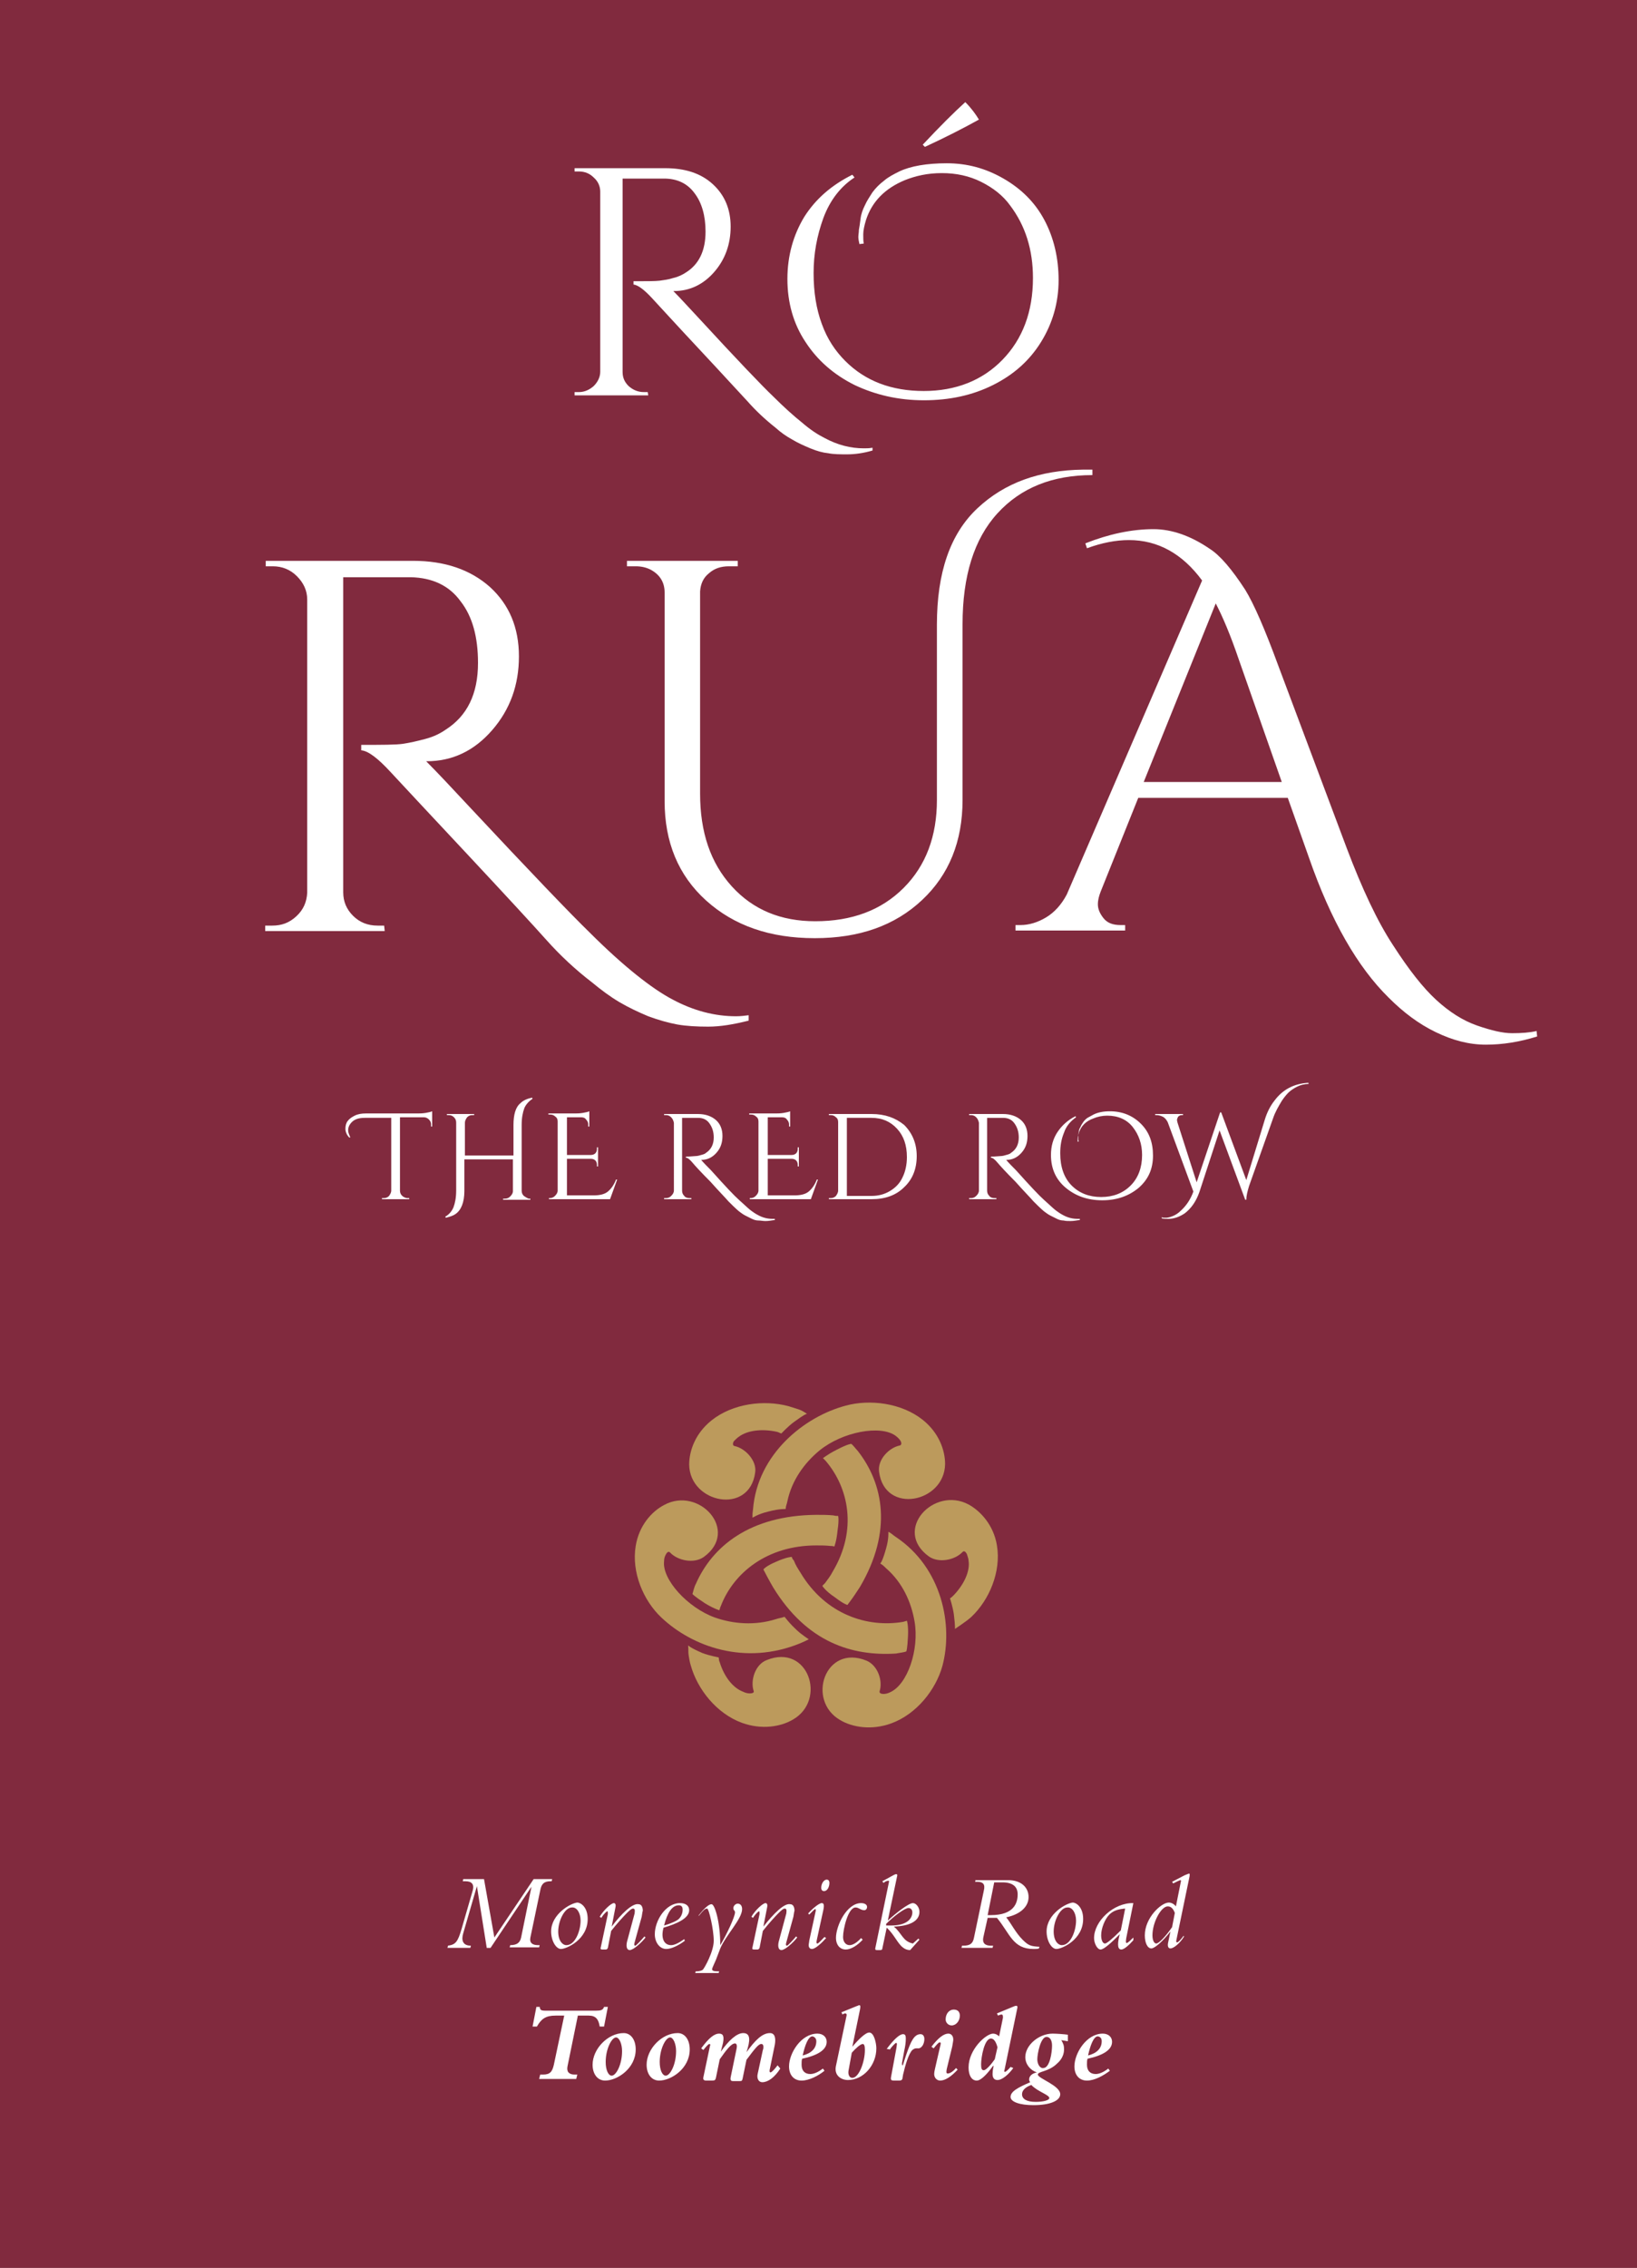
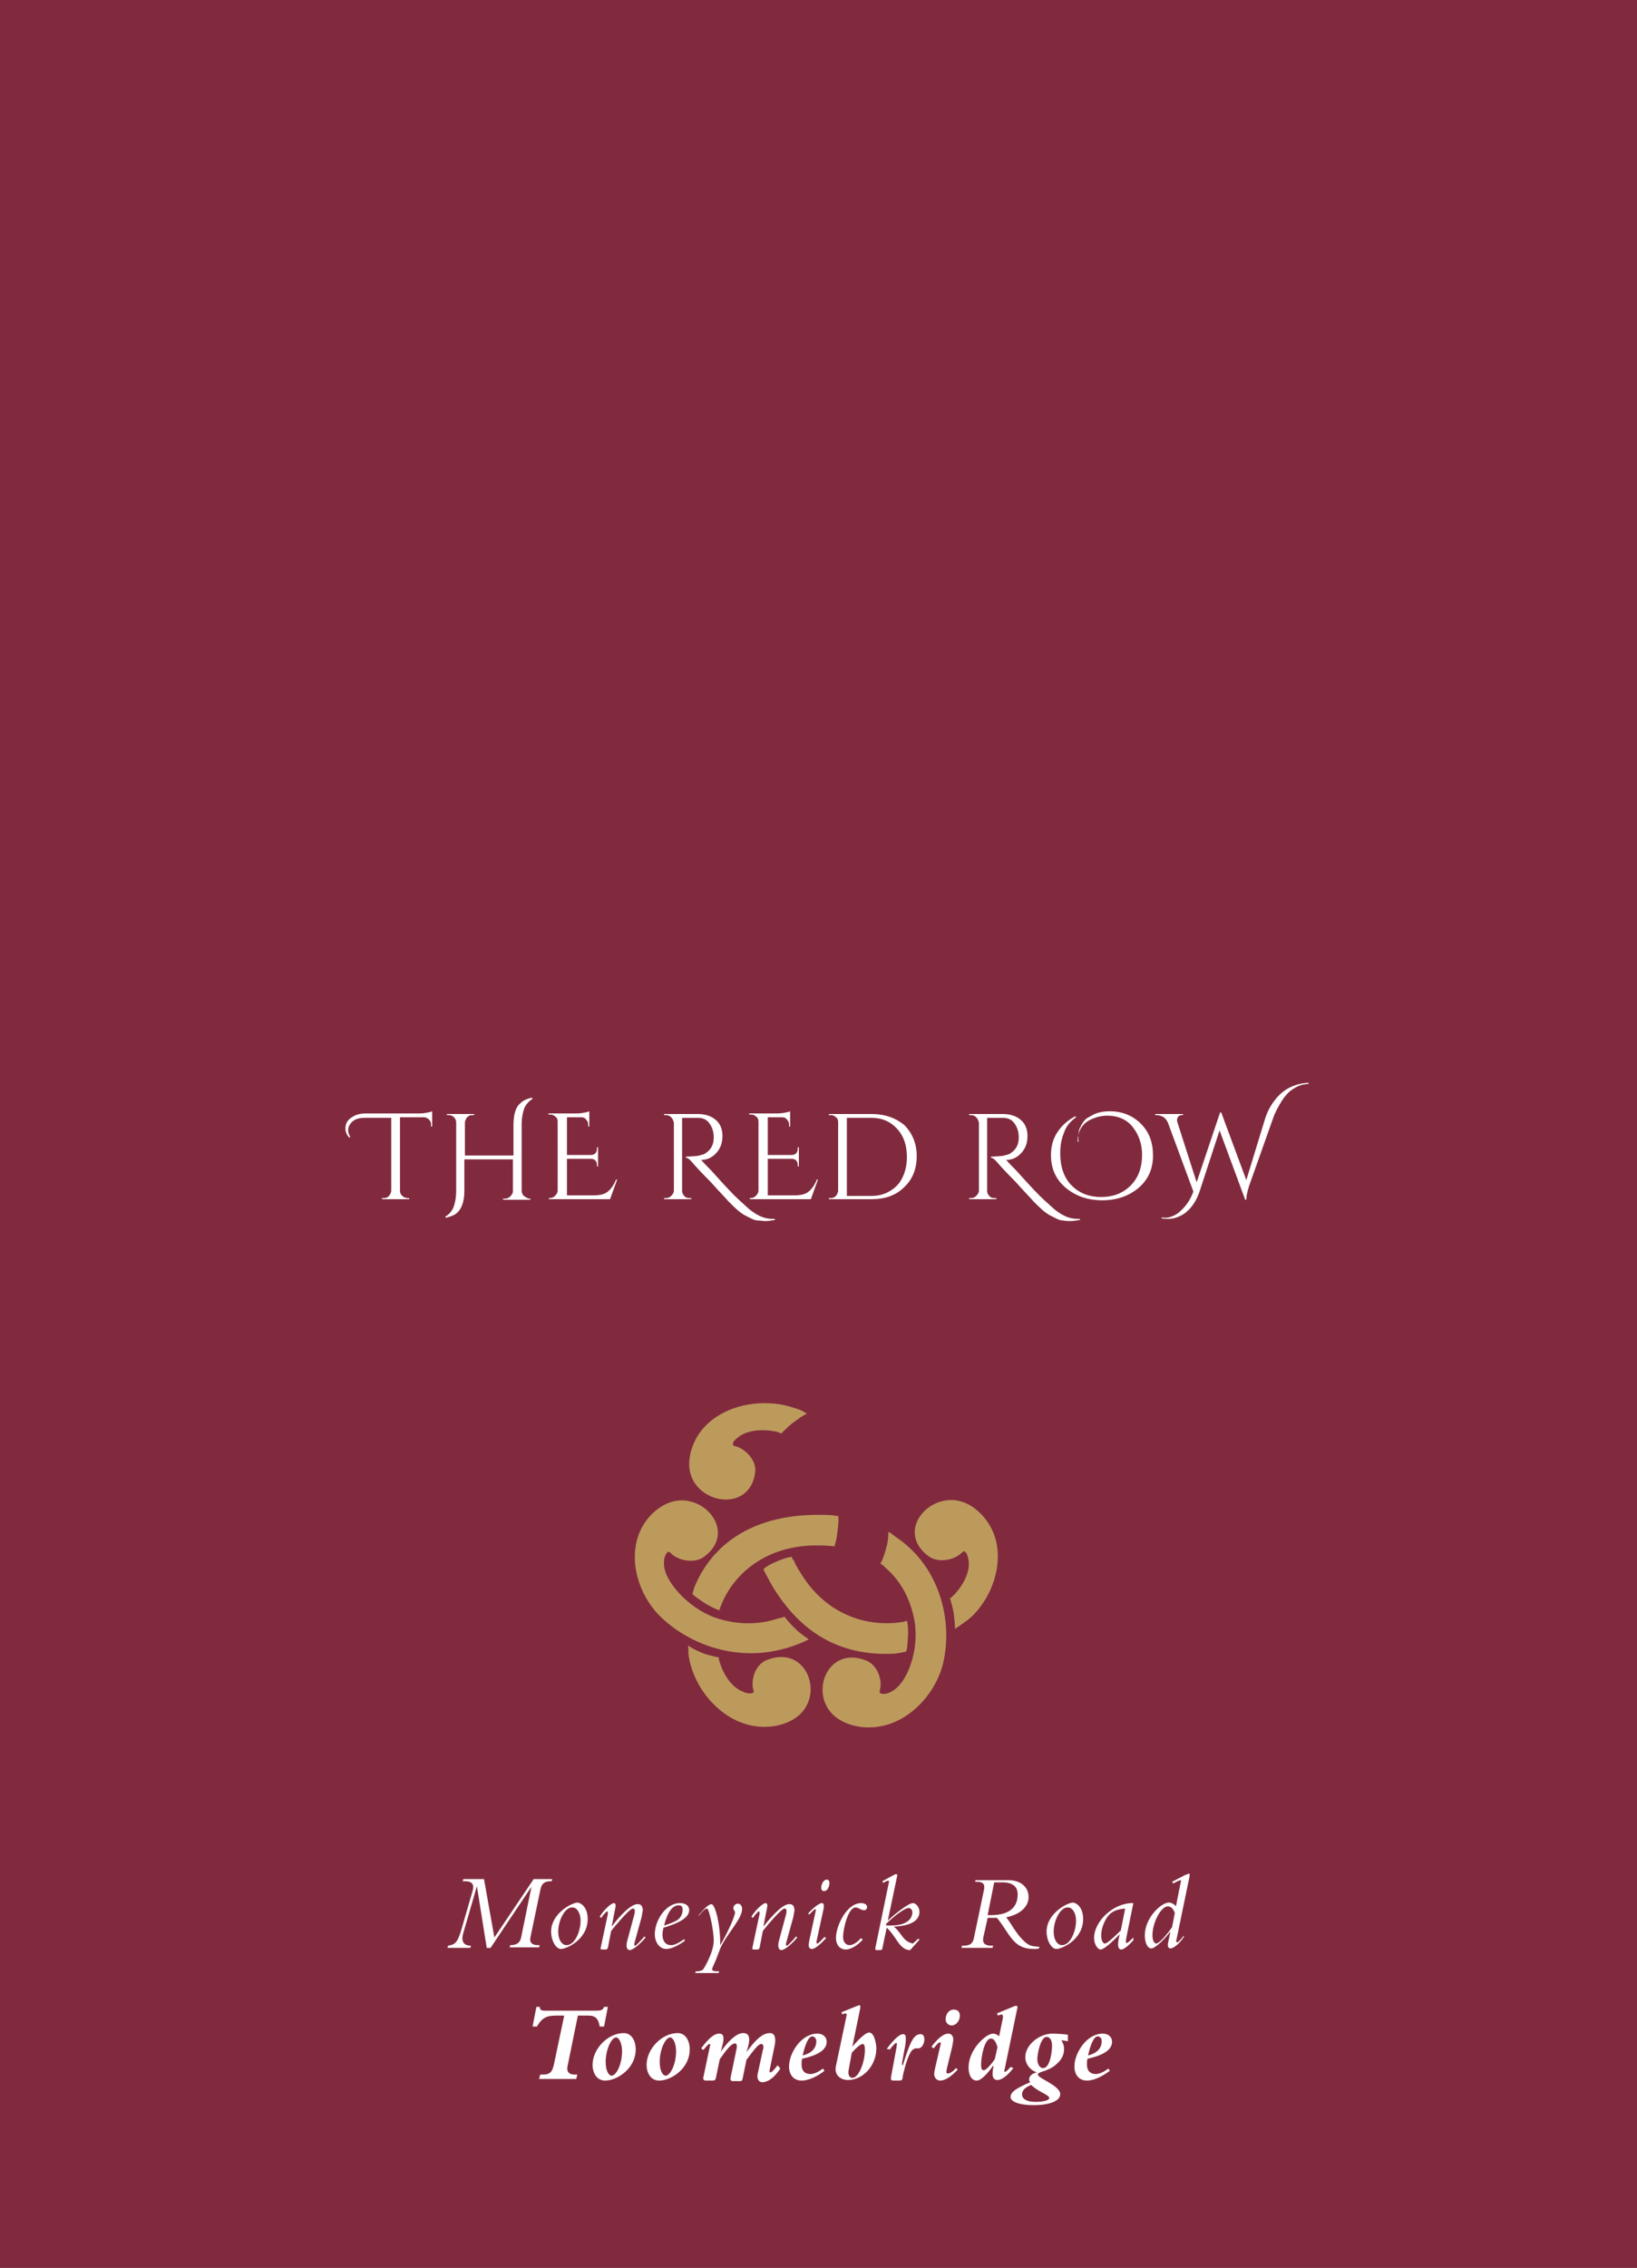
<svg xmlns="http://www.w3.org/2000/svg" xmlns:xlink="http://www.w3.org/1999/xlink" version="1.1" id="Layer_1" x="0px" y="0px" width="300px" height="415.3px" viewBox="0 0 300 415.3" style="enable-background:new 0 0 300 415.3;" xml:space="preserve">
  <rect x="0" y="0" width="300" height="415.3" fill="#808080" stroke="none" />
  <style type="text/css">
	.st0{opacity:0.8;clip-path:url(#SVGID_2_);fill:#81142D;}
	.st1{fill:#BC9A5C;}
	.st2{fill:#FFFFFF;}
</style>
  <g>
    <g>
      <g>
        <g>
          <defs>
            <rect id="SVGID_1_" x="-2.2" y="-2.7" width="305.5" height="418" />
          </defs>
          <clipPath id="SVGID_2_">
            <use xlink:href="#SVGID_1_" style="overflow:visible;" />
          </clipPath>
          <rect x="-0.7" y="-7.2" class="st0" width="301.2" height="703.5" />
        </g>
      </g>
      <path class="st1" d="M122.9,284.3" />
      <path class="st1" d="M145.5,260.4c-1.1,0.8-2.3,2.1-2.3,2.1c-0.4-0.1-0.4-0.2-0.8-0.3c-2.7-0.6-5.4-0.3-7,0.9    c-0.3,0.2-0.6,0.5-0.9,0.8c-0.2,0.3-0.3,0.8,0.1,0.9c2,0.4,4.1,2.7,3.8,4.8c-1,7.9-12,5.7-12.1-1.4c0-2.5,1.1-5.7,4.1-8.1    c3.9-3.1,9.6-3.8,14.1-2.6c0.6,0.2,1.3,0.4,1.9,0.6c0.6,0.2,1,0.5,1.5,0.8C147.8,258.9,147.4,259,145.5,260.4" />
-       <path class="st1" d="M153.3,265.5c2.1-1.1,2.7-1.1,2.7-1.1c0.4,0.3,0.9,1,1.2,1.3c4.7,6,6.4,14.7,0.4,24.9    c-0.6,0.9-1.1,1.7-1.7,2.5c-0.3,0.4-0.3,0.4-0.6,0.8c0,0-0.6-0.1-2.3-1.4c-1.8-1.2-2.3-2.1-2.3-2.1c0.3-0.3,0.2-0.2,0.5-0.5    c0.5-0.7,1-1.3,1.4-2.1c4.6-7.7,2.9-15.4-1.3-20.3c-0.3-0.3-0.2-0.2-0.5-0.5C150.8,267.1,151.5,266.4,153.3,265.5" />
      <path class="st1" d="M145.8,298.3c1.1,1.1,2.5,1.9,2.4,1.9c-0.6,0.3-0.8,0.4-1.5,0.7c-10.2,4.2-19.9,0.6-25.5-4.7    c-3.3-3.1-5.5-8.3-4.7-13.1c0.6-3.7,2.9-6.3,5.2-7.5c6.4-3.5,13.9,4.7,7.3,9.5c-1.8,1.3-4.8,0.7-6.2-0.8c-0.3-0.3-0.6,0-0.8,0.4    c-0.2,0.4-0.3,0.7-0.3,1.2c-0.4,3.3,4.3,8.5,9.3,10.3c3.4,1.2,7.4,1.5,11.2,0.3c0.6-0.2,0.9-0.2,1.5-0.4    C143.8,295.9,144.1,296.7,145.8,298.3" />
      <path class="st1" d="M128.7,302.7c1.3,0.5,3,0.8,3,0.8c0.1,0.4,0,0.5,0.2,0.9c0.8,2.6,2.4,4.7,4.3,5.4c0.4,0.2,0.8,0.3,1.2,0.3    c0.4,0,0.9-0.1,0.7-0.5c-0.6-1.9,0.3-4.8,2.4-5.6c7.6-3.1,11.1,7.3,4.8,10.9c-2.2,1.3-5.7,1.9-9.3,0.6c-4.7-1.7-8.2-6.2-9.4-10.5    c-0.2-0.6-0.3-1.3-0.4-1.9c-0.1-0.6,0-1.2-0.1-1.8C126.1,301.3,126.4,301.7,128.7,302.7" />
      <path class="st1" d="M129.2,293.6c-2-1.3-2.3-1.7-2.3-1.7c0.1-0.4,0.4-1.5,0.6-1.8c3-6.9,9.9-12.6,22.1-12.7c1.1,0,2.1,0,3.1,0.1    c0.5,0.1,0.4,0.1,0.9,0.1c0,0,0.2,0.6-0.1,2.6c-0.2,2.1-0.6,3-0.6,3c-0.4-0.1-0.3-0.1-0.7-0.1c-0.9-0.1-1.7-0.1-2.6-0.1    c-9.1,0-15.2,5.1-17.5,11.1c-0.2,0.4-0.1,0.4-0.3,0.8C132,294.9,131,294.7,129.2,293.6" />
      <path class="st1" d="M162.4,283.5c0.5-1.7,0.4-3,0.4-3c0.6,0.3,0.7,0.5,1.3,0.9c8.6,5.7,10.6,16.3,8.6,23.7    c-1.2,4.3-4.7,8.8-9.4,10.5c-3.6,1.3-7.1,0.7-9.3-0.6c-6.3-3.6-2.8-14,4.8-10.9c2.1,0.9,3,3.7,2.4,5.6c-0.1,0.4,0.4,0.5,0.7,0.5    c0.4,0,0.8-0.1,1.2-0.3c3.2-1.4,5.4-7.8,4.5-13c-0.6-3.5-2.2-7.1-5.2-9.7c-0.4-0.4-0.6-0.6-1.1-0.9    C161.4,286.3,161.8,285.7,162.4,283.5" />
      <path class="st1" d="M174.8,295.6c-0.2-1.4-0.7-2.9-0.7-2.9c0.3-0.2,0.4-0.3,0.7-0.6c1.9-2,3-4.4,2.7-6.3c0-0.4-0.2-0.8-0.3-1.2    c-0.2-0.4-0.5-0.7-0.8-0.4c-1.4,1.5-4.4,2.1-6.2,0.8c-6.6-4.8,0.9-12.9,7.3-9.5c2.2,1.2,4.6,3.8,5.2,7.5c0.8,4.8-1.4,10-4.7,13.1    c-1,0.9-2.6,1.9-3,2.2C175,298.4,175.1,298,174.8,295.6" />
      <path class="st1" d="M166.4,299.6c-0.1,2.3-0.3,2.8-0.3,2.8c-0.4,0.2-1.5,0.3-1.9,0.4c-8,0.5-16.3-2-22.5-12.1    c-0.6-1-1.6-2.9-1.8-3.3c0,0,0.4-0.6,2.3-1.4c2-0.9,2.9-0.9,2.9-0.9c0.1,0.4,0.2,0.4,0.4,0.7c0.3,0.8,0.7,1.4,1.2,2.2    c4.6,7.7,12.3,10.1,18.8,9c0.4-0.1,0.3-0.1,0.7-0.2C166.2,296.7,166.5,297.7,166.4,299.6" />
-       <path class="st1" d="M140.8,276.8c-2.1,0.5-2.9,1.2-2.9,1.1c0-0.7,0-0.8,0.1-1.5c0.8-10.1,9.4-17,17-19c4.4-1.2,10.2-0.5,14.1,2.6    c3,2.4,4.1,5.6,4.1,8.1c-0.1,7.1-11.1,9.3-12.1,1.4c-0.3-2.2,1.8-4.4,3.8-4.8c0.4-0.1,0.3-0.6,0.1-0.9c-0.2-0.3-0.5-0.6-0.9-0.9    c-2.8-2-9.7-0.7-13.9,2.7c-2.8,2.3-5.1,5.5-5.9,9.3c-0.1,0.6-0.3,0.8-0.3,1.4C143.9,276.4,143.1,276.2,140.8,276.8" />
      <path class="st2" d="M201.9,373.8c0,1.3-0.9,2.2-2.5,2.6c0.4-1.8,1-3.5,1.8-3.5C201.7,373,201.9,373.3,201.9,373.8 M203.1,378.8    c-0.9,0.7-1.7,1-2.3,1c-1,0-1.6-0.6-1.6-1.7c0-0.4,0-0.8,0.1-1.1c2.8-0.6,4.5-1.6,4.5-3.1c0-0.9-0.7-1.5-1.7-1.5    c-3,0-5.2,3.6-5.2,6c0,1.6,0.9,2.6,2.3,2.6c1.4,0,3-0.9,4.2-1.8L203.1,378.8z M192.3,384.2c0,0.4-1.1,0.7-2.5,0.7    c-1.6,0-2.5-0.5-2.5-1.4c0-0.7,0.6-1.3,1.7-1.7C190.1,383,192.3,383.6,192.3,384.2 M190.1,377.1c0-1,0.6-4.1,1.7-4.1    c0.6,0,1,0.6,1,1.6c0,1.2-0.4,4.1-1.6,4.1C190.6,378.8,190.1,378,190.1,377.1 M195,375.3c0-0.7-0.1-1-0.5-1.7l1.2,0.2v-1.2    c-0.7-0.1-2.1-0.2-2.8-0.2c-2.5,0-5,2.1-5,4.3c0,1.3,0.9,2.4,2.1,2.8v0c-0.9,0.2-1.4,0.7-1.4,1.3c0,0.2,0.1,0.4,0.2,0.5    c-2.3,1-3.6,1.7-3.6,2.7c0,0.9,1.7,1.5,4.2,1.5c3,0,4.9-0.8,4.9-2c0-1.6-4.1-2.9-4.1-3.6c0-0.6,2-0.5,3.5-2    C194.3,377.4,195,376.5,195,375.3 M182.3,377.1c-0.7,1-1.6,2-2,2c-0.4,0-0.5-0.3-0.5-1.1c0-1.3,0.6-4.7,1.8-4.7    c0.5,0,0.9,0.5,1.2,1.6L182.3,377.1z M185.2,378.5c-0.5,0.6-0.9,0.9-1,0.9c-0.2,0-0.2-0.1-0.1-0.4l2.3-11.1    c0.1-0.4,0.1-0.6-0.2-0.6c-0.1,0-0.4,0.1-0.6,0.2l-2.9,1.2l0.2,0.4c0.2-0.1,0.5-0.2,0.6-0.2c0.3,0,0.3,0.2,0.3,0.6l-0.7,3.4    c-0.3-0.3-0.7-0.5-1.1-0.5c-1.3,0-4.5,2.9-4.5,6.2c0,1.5,0.6,2.4,1.5,2.4c0.9,0,2.2-1.6,3-2.7h0.1c-0.2,0.8-0.2,1.4-0.2,1.5    c0,0.7,0.3,1.1,0.9,1.1c0.9,0,2.1-1.1,2.9-2.2L185.2,378.5z M173.3,369.8c0,0.6,0.5,1.1,1.1,1.1c0.8,0,1.5-0.8,1.5-1.8    c0-0.7-0.4-1.1-1.1-1.1C173.9,368,173.3,368.8,173.3,369.8 M175.2,378.7c-0.5,0.6-1.1,1-1.5,1c-0.3,0-0.3-0.2-0.2-0.8l1-4.1    c0.1-0.6,0.2-1.1,0.2-1.3c0-0.7-0.4-1.1-0.9-1.1c-0.8,0-1.8,0.7-3.1,2.4l0.4,0.3c0.4-0.5,0.9-1.1,1.1-1.1c0.3,0,0.2,0.3,0.1,0.7    l-0.6,2.6c-0.3,1.4-0.5,2-0.5,2.5c0,0.7,0.5,1.2,1.1,1.2c0.9,0,2-0.7,3.2-2L175.2,378.7z M163.1,375.3c0.2-0.4,1-1.2,1.1-1.2    c0.3,0,0.1,0.5,0.1,0.8l-1,5.4c-0.1,0.6,0,0.7,0.6,0.7h0.9c0.3,0,0.6-0.1,0.6-0.5l0.1-0.6c0.4-1.7,1-3.8,1.7-4.5    c0.5-0.4,0.8-0.3,1.1-0.3c0.6,0,1.1-0.8,1.1-1.7c0-0.6-0.3-0.9-0.7-0.9c-1.2,0-1.8,1.4-2.6,3.7l-0.4,1.2c-0.2,0.6-0.2,0.8-0.3,0.8    s-0.1-0.1-0.1-0.4l0.4-2.2c0.2-0.9,0.3-1.6,0.3-2.3c0-0.5-0.1-0.8-0.5-0.8c-0.7,0-1.8,1.1-3,2.7L163.1,375.3z M154.2,368.5    l0.2,0.4c0.3-0.2,0.4-0.2,0.5-0.2c0.3,0,0.3,0.3,0.2,0.6l-1.9,9c-0.4,1.8,1,2.6,2.2,2.6c2.8,0,5.2-2.7,5.2-5.8    c0-0.9-0.4-2.9-1.3-2.9c-0.7,0-2,1.3-3.1,2.6l0,0l1.4-6.8c0.1-0.5,0.1-0.8-0.1-0.8c-0.2,0,0,0-0.6,0.2L154.2,368.5z M156.1,375.9    c0.7-0.8,1.6-1.6,2-1.6c0.3,0,0.4,0.4,0.4,1.1c0,2.2-1.1,5.1-2.3,5.1c-0.6,0-0.8-0.7-0.7-1.3L156.1,375.9z M149.6,373.8    c0,1.3-0.9,2.2-2.5,2.6c0.4-1.8,1-3.5,1.8-3.5C149.3,373,149.6,373.3,149.6,373.8 M150.8,378.8c-0.9,0.7-1.7,1-2.3,1    c-1,0-1.6-0.6-1.6-1.7c0-0.4,0-0.8,0.1-1.1c2.8-0.6,4.5-1.6,4.5-3.1c0-0.9-0.7-1.5-1.7-1.5c-3,0-5.2,3.6-5.2,6    c0,1.6,0.9,2.6,2.3,2.6c1.4,0,3.1-0.9,4.2-1.8L150.8,378.8z M142.5,378.2c-0.6,0.8-1.1,1.3-1.3,1.3c-0.2,0-0.2-0.3-0.1-0.7    l0.9-4.4c0.2-1.2,0-2.1-0.9-2.1c-1.4,0-2.7,1.3-4.3,3.5l0,0c0.7-2.1,0.8-3.5-0.6-3.5c-1.2,0-2.7,1.4-4.1,3.4l0,0l0.4-1.6    c0.2-1.1,0.1-1.7-0.7-1.7c-0.9,0-1.9,0.8-3.3,2.7l0.4,0.3c0.4-0.5,0.9-1.1,1.1-1.1c0.2,0,0.2,0.2,0.1,0.4l-1.2,5.7    c-0.1,0.4,0.1,0.6,0.5,0.6h1.1c0.5,0,0.6-0.1,0.7-0.5l0.7-3.4c1.2-1.7,2.1-2.9,2.8-2.9c0.3,0,0.4,0.4,0.3,0.9l-1.1,5.3    c-0.1,0.6,0.1,0.7,0.5,0.7h1.1c0.5,0,0.5-0.1,0.6-0.5l0.7-3.4c1.5-2,2.2-2.9,2.7-2.9c0.3,0,0.4,0.2,0.4,0.5c0,0.2,0,0.4-0.1,0.6    l-0.8,3.7c-0.1,0.5-0.2,0.8-0.2,1.1c0,0.7,0.4,1.1,0.9,1.1c1,0,2.2-0.8,3.3-2.5L142.5,378.2z M120.9,377.6c0-2.4,1.1-4.5,1.9-4.5    c0.6,0,1.1,1.2,1.1,2.5c0,2.5-1.1,4.5-1.9,4.5C121.4,380.1,120.9,379.1,120.9,377.6 M118.5,378.1c0,1.7,0.9,2.9,2.3,2.9    c2.2,0,5.6-2.2,5.6-5.7c0-1.8-0.9-3-2.2-3C121.3,372.3,118.5,375.2,118.5,378.1 M111,377.6c0-2.4,1.1-4.5,1.9-4.5    c0.6,0,1.1,1.2,1.1,2.5c0,2.5-1.1,4.5-1.9,4.5C111.5,380.1,111,379.1,111,377.6 M108.6,378.1c0,1.7,0.9,2.9,2.3,2.9    c2.2,0,5.6-2.2,5.6-5.7c0-1.8-0.9-3-2.2-3C111.4,372.3,108.6,375.2,108.6,378.1 M105.9,369.1h2c1.3,0,1.8,0.7,2,2h0.8l0.7-3.6    h-0.7c-0.2,0.6-0.6,0.7-1.5,0.7H100c-1,0-1-0.2-1.1-0.7h-0.6l-0.7,3.6h0.8c0.8-1.4,1.6-2,3.4-2h1.6l-1.9,9c-0.3,1.3-0.7,1.8-2,1.8    H99l-0.2,0.8h6.8l0.2-0.8h-0.5c-1,0-1.5-0.5-1.3-1.5L105.9,369.1z" />
      <path class="st2" d="M214.8,352.9c-1.1,1.6-2.4,3-2.9,3c-0.4,0-0.7-0.6-0.7-1.5c0-2.4,1.6-5.3,2.8-5.3c0.6,0,1,0.4,1.3,1.2    L214.8,352.9z M216.9,354.5c-0.5,0.7-1,1.2-1.2,1.2c-0.1,0-0.2-0.1-0.1-0.5l2.4-11.6c0-0.2,0.1-0.5-0.1-0.5    c-0.1,0-0.5,0.2-0.8,0.3l-2.3,1.2l0.2,0.3l0.8-0.4c0.3-0.1,0.4-0.2,0.5-0.2c0.1,0,0.2,0.1,0.1,0.3l-0.9,4.5    c-0.3-0.4-0.8-0.7-1.3-0.7c-1.4,0-4.4,2.8-4.4,6c0,1.4,0.5,2.4,1.2,2.4c0.6,0,2.1-1.3,3.5-3.1l0,0l-0.4,1.9    c-0.2,0.8,0,1.2,0.4,1.2c0.6,0,1.8-1,2.5-2.2L216.9,354.5z M205.4,353.5c-1.7,1.7-2.6,2.4-2.9,2.4c-0.4,0-0.7-0.6-0.7-1.5    c0-1.3,0.7-3,1.5-3.8c0.7-0.7,1.6-1,2.9-1.1L205.4,353.5z M207.7,348.5c-3.6-0.1-7.2,3.3-7.2,6.4c0,1,0.6,2.1,1.2,2.1    c0.8,0,3-2.3,3.5-2.8l0,0c-0.3,1.2-0.6,2.8,0.3,2.8c0.5,0,1.4-0.8,2.2-1.7v-0.5c-0.4,0.4-1,1-1.2,1c-0.2,0-0.2-0.2-0.1-0.9    L207.7,348.5z M197.2,351.7c0,1.9-1,4.5-2.6,4.5c-0.7,0-1.5-0.8-1.5-2.5c0-2,1.2-4.4,2.5-4.4C196.5,349.2,197.2,350.3,197.2,351.7     M191.8,353.7c0,1.7,0.9,3.2,1.8,3.2c1,0,4.9-1.7,4.9-5.5c0-2.2-1.3-3-1.9-3C195.4,348.5,191.8,350.5,191.8,353.7 M182.2,344.7    h1.5c1.9,0,2.8,0.8,2.8,2.2c0,1.6-0.7,3.8-4.9,3.8H181L182.2,344.7z M178.8,344.2l-0.1,0.4h0.4c1,0,1.5,0.4,1.2,1.6l-1.8,8.6    c-0.2,1.1-0.7,1.5-2,1.5h-0.2l-0.1,0.4h5.7l0.1-0.4h-0.4c-1.1,0-1.6-0.5-1.4-1.5l0.8-3.6c0.3,0,1.3,0,1.7,0    c2.4,2.9,2.9,5.7,6.7,5.7c0.5,0,0.7,0,1-0.1l0.1-0.3c-1.6-0.1-2-0.2-3.1-1.3c-1.3-1.3-2.1-3-3-4.1c2.5-0.5,4.1-1.9,4.1-3.7    c0-1.8-1.4-3.1-3.7-3.1H178.8z M162.4,352.5l0-0.2c1.4-1.4,3.4-2.9,4.1-2.9c0.4,0,0.7,0.3,0.7,0.8c0,0.9-0.7,2.4-3.9,2.4H162.4z     M168.5,355.2l-0.2-0.2l-1,0.9c-1.9-0.4-2-1.9-3.5-3.1c2.9-0.1,4.7-1,4.7-2.7c0-0.8-0.6-1.6-1.2-1.6c-0.8,0-3.2,1.9-4.6,3.2l0,0    l1.7-8.1c0.1-0.3,0-0.4-0.2-0.4c-0.1,0-0.3,0.1-0.5,0.2l-2,1.1l0.2,0.3l0.3-0.2c0.1-0.1,0.5-0.2,0.6-0.2c0.2,0,0.1,0.1,0.1,0.3    l-2.5,12.1c0,0.2,0,0.3,0.3,0.3h0.6c0.3,0,0.4-0.1,0.4-0.3l0.8-3.8c1.2,1.1,1.7,2.3,2.6,3.3c0.6,0.6,1.1,0.8,1.7,0.8L168.5,355.2z     M157.8,354.9c-0.7,0.8-1.5,1.3-2.1,1.3c-0.7,0-1.2-0.6-1.2-1.5c0-1.4,0.9-5.4,2.3-5.4c0.6,0,0.9,0.5,1.6,0.5    c0.3,0,0.5-0.3,0.5-0.6c0-0.4-0.4-0.7-1.1-0.7c-2.6,0-4.6,4.1-4.6,6.4c0,1.2,0.7,2.1,1.8,2.1c0.9,0,2.1-0.7,3.1-1.8L157.8,354.9z     M150.5,345.7c0,0.4,0.2,0.6,0.5,0.6c0.7,0,1-0.9,1-1.5c0-0.4-0.2-0.6-0.5-0.6C151,344.2,150.5,344.9,150.5,345.7 M148.3,350.6    l0.7-0.7c0.2-0.2,0.3-0.3,0.4-0.3c0.1,0,0.1,0.1,0.1,0.3l-1.2,5.5c0,0.2-0.1,0.6-0.1,0.8c0,0.4,0.2,0.7,0.6,0.7c0.6,0,1.7-1,2.6-2    l-0.3-0.2c-0.6,0.6-1.1,1.2-1.3,1.2c-0.2,0-0.2-0.2-0.1-0.7l1.2-5.5c0.2-1,0-1.2-0.3-1.2c-0.5,0-1.7,1-2.5,1.9L148.3,350.6z     M139.9,352.8l0.7-3.6c0.1-0.5-0.1-0.7-0.3-0.7c-0.5,0-1.9,1.3-2.6,2.5l0.3,0.2c0.5-0.8,1-1.2,1.1-1.2c0.1,0,0.1,0.2,0.1,0.5    l-1.3,6.1c-0.1,0.3,0,0.4,0.3,0.4h0.6c0.2,0,0.3-0.1,0.4-0.3l0.6-3.1c1.1-1.4,2.3-2.7,2.9-3.3c0.6-0.6,0.9-0.8,1.1-0.8    c0.3,0,0.4,0.2,0.3,0.9l-1.4,5.2c-0.2,0.9,0,1.5,0.5,1.5c0.7,0,2.2-1.4,2.9-2.3l-0.2-0.2c-0.6,0.7-1.5,1.7-1.7,1.7    c-0.2,0-0.2-0.3-0.1-0.6l1.3-4.7c0.1-0.5,0.1-0.8,0.2-1.1c0-0.6-0.2-1.2-0.8-1.2C143.7,348.5,141.8,350.4,139.9,352.8L139.9,352.8    L139.9,352.8z M128.1,350.8c0.8-1,1.1-1.3,1.5-1.3c0.3,0,1.2,3.8,1.2,5.9c0,2-1.7,5-2,5.3c-0.1,0.1-0.5,0.3-1.3,0.3l-0.1,0.3h4.3    l0.1-0.3c-1,0-1.3-0.1-1.3-0.4c0-0.2,0.4-1,0.7-1.7l0.8-2.1c1-2.4,4-5.4,4-7.2c0-0.6-0.3-1-0.8-1c-0.4,0-0.8,0.4-0.8,0.8    c0,0.5,0.3,0.4,0.3,0.8c0,0.8-1.6,4.2-2.7,6h0c0-4.2-1-7.5-1.6-7.5c-0.5,0-1.3,0.7-2.4,2.1L128.1,350.8z M125.1,349.7    c0,0.6-0.2,1.2-0.7,1.7c-0.3,0.3-1.3,0.8-2.7,1.2c0.6-2.4,1.5-3.7,2.7-3.7C124.9,348.9,125.1,349.2,125.1,349.7 M125.4,355.1    c-1,0.7-1.8,1.1-2.4,1.1c-1.4,0-1.9-1.4-1.4-3.2c2.4-0.7,4.7-1.7,4.7-3.2c0-0.8-0.6-1.3-1.7-1.3c-2.6,0-4.6,3.2-4.6,5.7    c0,1.5,0.9,2.7,2.1,2.7c0.9,0,2.2-0.6,3.4-1.5L125.4,355.1z M112.1,352.8l0.7-3.6c0.1-0.5-0.1-0.7-0.3-0.7c-0.5,0-1.9,1.3-2.6,2.5    l0.3,0.2c0.5-0.8,1-1.2,1.1-1.2c0.1,0,0.1,0.2,0.1,0.5l-1.3,6.1c-0.1,0.3,0,0.4,0.3,0.4h0.6c0.2,0,0.3-0.1,0.4-0.3l0.6-3.1    c1.1-1.4,2.3-2.7,2.9-3.3c0.6-0.6,0.9-0.8,1.1-0.8c0.3,0,0.4,0.2,0.3,0.9l-1.4,5.2c-0.2,0.9,0,1.5,0.5,1.5c0.7,0,2.2-1.4,2.9-2.3    l-0.2-0.2c-0.6,0.7-1.5,1.7-1.7,1.7c-0.2,0-0.2-0.3-0.1-0.6l1.3-4.7c0.1-0.5,0.1-0.8,0.2-1.1c0-0.6-0.2-1.2-0.8-1.2    C115.9,348.5,113.9,350.4,112.1,352.8L112.1,352.8L112.1,352.8z M106.4,351.7c0,1.9-1,4.5-2.6,4.5c-0.7,0-1.5-0.8-1.5-2.5    c0-2,1.2-4.4,2.5-4.4C105.7,349.2,106.4,350.3,106.4,351.7 M101,353.7c0,1.7,0.9,3.2,1.8,3.2c1,0,4.9-1.7,4.9-5.5    c0-2.2-1.3-3-1.9-3C104.6,348.5,101,350.5,101,353.7 M89.2,356.7h0.7l7.5-11.2l0,0l-1.9,9.3c-0.2,0.9-0.7,1.4-2,1.4l-0.1,0.4h5.4    l0.1-0.4h-0.3c-1,0-1.6-0.4-1.4-1.4l1.8-8.6c0.2-1.2,0.7-1.7,1.9-1.7h0.2l0.1-0.4h-3.4l-7.2,10.7l-1.9-10.7h-3.8l-0.1,0.4h0.5    c1.1,0,1.7,0.5,1.3,1.8l-2,6.9c-0.7,2.4-1.1,2.9-2.5,3.1l-0.1,0.4h4.2l0.1-0.4c-1.5,0-1.8-1-1.4-2.3l2.5-8.6h0L89.2,356.7z" />
-       <path class="st2" d="M158.3,44.6c-0.1-0.4-0.1-1-0.1-1.7c0-0.7,0.2-1.6,0.5-2.6c1.1-3.4,3.5-5.8,7.1-7.3c2-0.8,4.2-1.3,6.8-1.3    c2.6,0,5,0.5,7.2,1.6c2.2,1.1,4,2.5,5.3,4.3c2.8,3.7,4.2,8.1,4.2,13.3c0,6.2-1.9,11.2-5.6,15c-3.7,3.8-8.6,5.7-14.4,5.7    c-5.9,0-10.7-1.8-14.4-5.5c-1.8-1.8-3.3-4-4.3-6.8c-1-2.7-1.5-5.8-1.5-9.3c0-3.5,0.6-6.8,1.8-10.1c1.2-3.2,3.1-5.7,5.7-7.4    l-0.4-0.5c-3.8,1.9-6.7,4.4-8.8,7.7c-2,3.3-3.1,7.1-3.1,11.4c0,4.3,1.1,8.2,3.3,11.5c2.2,3.4,5.2,6,9,7.9c3.8,1.8,8,2.8,12.7,2.8    c4.7,0,8.9-0.9,12.7-2.8c3.8-1.9,6.7-4.5,8.8-7.9c2.1-3.4,3.2-7.2,3.2-11.3c0-4.1-0.9-7.8-2.6-11c-1.7-3.2-4.2-5.7-7.5-7.6    c-3.3-1.9-6.7-2.8-10.4-2.8c-3.6,0-6.6,0.5-8.7,1.5c-1,0.5-2,1-2.8,1.7c-0.8,0.6-1.5,1.3-2.1,2.1c-0.5,0.8-1,1.5-1.4,2.4    c-0.4,0.8-0.7,1.6-0.8,2.5c-0.1,0.8-0.2,1.5-0.3,2c0,0.5-0.1,0.9-0.1,1.3c0,0.4,0.1,0.8,0.2,1.3L158.3,44.6z M179.4,21.9    c-0.6-1-1.4-2.1-2.5-3.2c-2.1,1.9-4.7,4.5-7.8,7.8l0.4,0.4C173.4,25.1,176.7,23.4,179.4,21.9 M159.8,82c-0.5,0.1-1,0.1-1.5,0.1    c-2.4,0-4.8-0.6-7.2-1.9c-1.2-0.6-2.6-1.5-4.1-2.8c-1.5-1.2-3.3-2.8-5.3-4.8c-2-1.9-6.6-6.7-13.6-14.3c-1.8-1.9-3.3-3.6-4.7-5h0.1    c2.9,0,5.4-1.2,7.4-3.5c2-2.3,3-5.1,3-8.3c0-3.2-1.1-5.8-3.3-7.8c-2.2-2-5.1-2.9-8.7-2.9h-16.6v0.6h0.8c1.1,0,2,0.4,2.7,1.1    c0.8,0.7,1.2,1.6,1.2,2.6v33c0,1-0.5,1.9-1.2,2.6c-0.8,0.7-1.7,1.1-2.7,1.1h-0.8v0.6h13.5l-0.1-0.6h-0.7c-1.1,0-2-0.4-2.8-1.1    c-0.8-0.8-1.1-1.6-1.1-2.6V32.7h7.6c2.4,0,4.3,0.9,5.6,2.7c1.3,1.7,2,4.1,2,7c0,3.5-1.2,6-3.6,7.5c-0.6,0.4-1.4,0.8-2.3,1    c-0.9,0.3-1.8,0.4-2.5,0.5c-0.8,0.1-2.4,0.1-4.8,0.1v0.6c0.8,0.1,1.9,0.9,3.3,2.4c1.4,1.5,4.3,4.7,8.7,9.4    c4.4,4.7,7.3,7.9,8.9,9.6c1.5,1.7,3.2,3.3,5.1,4.8c1,0.9,2,1.6,3.1,2.2c1,0.6,2.1,1.1,3.3,1.6c1.2,0.5,2.3,0.8,3.3,0.9    c1,0.2,2.2,0.2,3.5,0.2c1.3,0,2.9-0.2,4.6-0.7V82z" />
-       <path class="st2" d="M222.8,110.5c1.3,2.5,2.7,5.8,4.2,10.2l7.9,22.5h-25.3L222.8,110.5z M199.2,100.4c2.7-1,5.3-1.5,7.7-1.5    c5.3,0,9.8,2.5,13.4,7.4l-24.8,57.5c-1,1.9-2.3,3.3-3.8,4.2c-1.5,0.9-3.1,1.4-4.7,1.4h-0.9v1h20.1v-1h-0.8c-1.5,0-2.5-0.4-3.2-1.3    c-0.7-0.9-1-1.7-1-2.5s0.2-1.5,0.5-2.3l6.9-17.2h27.4l3.9,11c4,11.5,8.9,20,14.6,25.6c2.7,2.7,5.5,4.8,8.6,6.3    c3.1,1.5,6.1,2.3,9.2,2.3c3.1,0,6.2-0.5,9.4-1.5l-0.1-1c-1.3,0.3-2.8,0.4-4.5,0.4c-1.7,0-3.8-0.5-6.4-1.4    c-2.6-0.9-5.1-2.5-7.5-4.7c-2.4-2.2-5-5.5-7.9-10c-2.9-4.4-5.7-10.4-8.5-17.8L234.3,122c-2.5-6.8-4.5-11.4-6.1-14    c-2.4-3.7-4.6-6.3-6.5-7.5c-3.5-2.4-7-3.6-10.3-3.6c-4,0-8.2,0.9-12.5,2.6L199.2,100.4z M179.1,93.1c-5,4.7-7.4,11.8-7.4,21.3    v32.1c0,6.6-2,12-6.1,16.1c-4.1,4.1-9.5,6.1-16.2,6.1c-6.3,0-11.4-2.1-15.3-6.4c-3.9-4.3-5.8-9.9-5.8-17v-37    c0.1-1.4,0.6-2.5,1.6-3.3c1-0.9,2.2-1.3,3.7-1.3h1.6v-1h-20.3v1h1.6c1,0,1.9,0.2,2.7,0.6c1.7,0.9,2.6,2.3,2.6,4.2v38.2    c0,7.5,2.5,13.6,7.6,18.2c5.1,4.6,11.7,6.9,19.9,6.9c8.2,0,14.7-2.3,19.7-7c4.9-4.6,7.4-10.7,7.4-18.3v-32.2    c0-8.8,2.1-15.6,6.4-20.3c4.3-4.7,10.1-7,17.4-7v-1h-1.7C190.5,86.1,184.1,88.4,179.1,93.1 M137.3,185.9c-0.8,0.1-1.6,0.2-2.4,0.2    c-3.9,0-7.8-1-11.7-3.1c-1.9-1-4.1-2.5-6.6-4.5c-2.5-2-5.4-4.6-8.6-7.8c-3.3-3.2-10.7-10.9-22.2-23.2c-2.9-3.1-5.4-5.8-7.7-8.1    h0.1c4.7,0,8.7-1.9,12-5.7c3.3-3.8,4.9-8.3,4.9-13.5c0-5.3-1.8-9.5-5.3-12.7c-3.6-3.2-8.3-4.8-14.1-4.8h-27v1H50    c1.7,0,3.2,0.6,4.4,1.8c1.2,1.2,1.9,2.6,1.9,4.3v53.7c-0.1,1.7-0.7,3.1-2,4.3c-1.3,1.2-2.7,1.7-4.4,1.7h-1.3v1h21.9l-0.1-1h-1.2    c-1.8,0-3.3-0.6-4.5-1.8c-1.2-1.2-1.8-2.6-1.8-4.3v-57.7h12.4c3.9,0.1,7,1.5,9.1,4.4c2.2,2.8,3.2,6.6,3.2,11.3    c0,5.7-2,9.7-5.9,12.2c-1,0.7-2.2,1.3-3.7,1.7c-1.5,0.4-2.8,0.7-4.1,0.9c-1.3,0.2-3.9,0.2-7.7,0.2v1c1.3,0.1,3.1,1.5,5.4,4    c2.3,2.5,7.1,7.6,14.2,15.2c7.1,7.6,11.9,12.8,14.4,15.6c2.5,2.8,5.3,5.4,8.3,7.7c1.7,1.4,3.3,2.6,5,3.6c1.7,1,3.4,1.8,5.3,2.6    c1.9,0.7,3.7,1.2,5.3,1.5c1.7,0.3,3.6,0.4,5.7,0.4c2.2,0,4.6-0.4,7.4-1.1V185.9z" />
      <path class="st2" d="M233.6,201.5c-0.8,1-1.4,2.2-1.8,3.5l-3.4,11.1l-4.6-12.4l-0.2,0l-4.3,12.8l-3.5-10.9c0-0.1-0.1-0.3-0.1-0.5    s0.1-0.4,0.2-0.6c0.2-0.2,0.4-0.3,0.7-0.3h0.2V204h-5.1v0.2h0.2c0.4,0,0.8,0.1,1.2,0.3c0.4,0.2,0.7,0.6,0.9,1l4.7,12.7    c-0.5,1.4-1.3,2.6-2.3,3.5c-0.5,0.5-1,0.8-1.5,1c-0.5,0.2-0.9,0.3-1.2,0.3c-0.3,0-0.6,0-0.8-0.1l0,0.2c0.4,0.1,0.8,0.1,1.2,0.1    c1.1,0,2.1-0.4,3-1c1.2-0.9,2.1-2.2,2.7-3.9l3.7-11.3l4.7,12.7h0.2c0-0.7,0.2-1.5,0.5-2.5l4.4-12.4c0.4-1.2,1-2.2,1.6-3.2    c0.4-0.6,0.8-1.1,1.2-1.5c0.4-0.4,1-0.8,1.6-1.1c0.6-0.3,1.3-0.5,2.1-0.5v-0.2h-0.3C237.1,198.5,235.1,199.5,233.6,201.5     M197.5,209.1c0-0.2,0-0.4,0-0.6c0-0.3,0.1-0.6,0.2-1c0.4-1.3,1.3-2.2,2.7-2.7c0.7-0.3,1.6-0.5,2.5-0.5c2,0,3.6,0.7,4.7,2.1    s1.7,3.1,1.7,5.1c0,2.3-0.7,4.2-2.1,5.6c-1.4,1.4-3.2,2.1-5.4,2.1c-2.2,0-4-0.7-5.4-2.1c-1.4-1.4-2.1-3.4-2.1-5.9    c0-1.4,0.2-2.6,0.7-3.8c0.4-1.2,1.2-2.1,2.2-2.8l-0.1-0.2c-1.4,0.7-2.5,1.7-3.3,2.9c-0.8,1.2-1.2,2.6-1.2,4.2c0,2.5,0.9,4.5,2.7,6    c1.8,1.5,4,2.3,6.7,2.3c2.7,0,4.9-0.8,6.7-2.3c1.8-1.6,2.6-3.5,2.6-5.9c0-2.4-0.7-4.3-2.2-5.8c-1.5-1.5-3.4-2.3-5.7-2.3    c-1.2,0-2.2,0.2-3,0.6c-0.4,0.2-0.7,0.4-1.1,0.6c-0.3,0.2-0.6,0.5-0.8,0.8c-0.2,0.3-0.4,0.6-0.5,0.9c-0.2,0.3-0.3,0.6-0.3,0.9    c-0.1,0.3-0.1,0.6-0.1,0.7c0,0.2,0,0.3,0,0.5c0,0.1,0,0.3,0.1,0.5L197.5,209.1z M198.1,223.2c-0.2,0-0.4,0-0.6,0    c-0.9,0-1.8-0.2-2.7-0.7c-0.4-0.2-1-0.6-1.5-1c-0.6-0.5-1.2-1.1-2-1.8c-0.8-0.7-2.5-2.5-5.1-5.4c-0.7-0.7-1.3-1.3-1.8-1.9h0    c1.1,0,2-0.4,2.8-1.3c0.8-0.9,1.1-1.9,1.1-3.1c0-1.2-0.4-2.2-1.2-2.9c-0.8-0.7-1.9-1.1-3.3-1.1h-6.2v0.2h0.3c0.4,0,0.7,0.1,1,0.4    c0.3,0.3,0.4,0.6,0.5,1V218c0,0.4-0.2,0.7-0.5,1c-0.3,0.3-0.6,0.4-1,0.4h-0.3v0.2h5l0-0.2h-0.3c-0.4,0-0.8-0.1-1-0.4    c-0.3-0.3-0.4-0.6-0.4-1v-13.3h2.9c0.9,0,1.6,0.3,2.1,1c0.5,0.7,0.8,1.5,0.8,2.6c0,1.3-0.5,2.2-1.4,2.8c-0.2,0.2-0.5,0.3-0.9,0.4    c-0.3,0.1-0.7,0.2-1,0.2c-0.3,0-0.9,0.1-1.8,0.1v0.2c0.3,0,0.7,0.3,1.2,0.9c0.5,0.6,1.6,1.8,3.3,3.5c1.6,1.8,2.8,3,3.3,3.6    c0.6,0.6,1.2,1.2,1.9,1.8c0.4,0.3,0.8,0.6,1.2,0.8c0.4,0.2,0.8,0.4,1.2,0.6c0.4,0.2,0.8,0.3,1.2,0.3c0.4,0.1,0.8,0.1,1.3,0.1    c0.5,0,1.1-0.1,1.7-0.2V223.2z M159.7,204.7c2,0,3.5,0.7,4.7,2c1.2,1.3,1.8,3,1.8,5.2c0,1.4-0.3,2.7-0.8,3.7    c-0.5,1.1-1.3,1.9-2.3,2.5c-1,0.6-2.1,0.9-3.4,0.9h-4.5v-14.3H159.7z M159.7,204h-7.8l0,0.2h0.3c0.4,0,0.7,0.1,1,0.4    c0.3,0.2,0.4,0.5,0.4,0.9V218c0,0.4-0.2,0.7-0.4,1c-0.3,0.3-0.6,0.4-1,0.4h-0.3v0.2h7.8c2.5,0,4.5-0.7,6-2.2    c1.5-1.4,2.3-3.3,2.3-5.7c0-2.3-0.8-4.2-2.3-5.7C164.1,204.7,162.2,204,159.7,204 M137.4,219.4v0.2h11.2l1.3-3.6h-0.2    c-0.4,1-0.9,1.7-1.5,2.2c-0.6,0.5-1.5,0.7-2.6,0.7h-4.9v-6.7h4.4c0.3,0,0.6,0.1,0.8,0.3c0.2,0.2,0.3,0.5,0.3,0.8v0.3h0.2v-3.5    h-0.2v0.3c0,0.3-0.1,0.6-0.3,0.8c-0.2,0.2-0.5,0.3-0.8,0.3h-4.4v-6.9h2.6c0.4,0,0.7,0.1,0.9,0.4c0.3,0.3,0.4,0.6,0.4,0.9v0.4h0.2    v-2.8c-0.2,0.1-0.6,0.2-1.2,0.3c-0.6,0.1-1.1,0.1-1.6,0.1h-4.7l0,0.2h0.3c0.4,0,0.7,0.1,1,0.4c0.3,0.2,0.4,0.5,0.4,0.9V218    c0,0.4-0.2,0.7-0.5,1c-0.3,0.3-0.6,0.4-1,0.4H137.4z M142.2,223.2c-0.2,0-0.4,0-0.6,0c-0.9,0-1.8-0.2-2.7-0.7    c-0.4-0.2-1-0.6-1.5-1c-0.6-0.5-1.2-1.1-2-1.8c-0.8-0.7-2.5-2.5-5.1-5.4c-0.7-0.7-1.3-1.3-1.8-1.9h0c1.1,0,2-0.4,2.8-1.3    c0.8-0.9,1.1-1.9,1.1-3.1c0-1.2-0.4-2.2-1.2-2.9c-0.8-0.7-1.9-1.1-3.3-1.1h-6.2v0.2h0.3c0.4,0,0.7,0.1,1,0.4    c0.3,0.3,0.4,0.6,0.5,1V218c0,0.4-0.2,0.7-0.5,1c-0.3,0.3-0.6,0.4-1,0.4h-0.3v0.2h5l0-0.2h-0.3c-0.4,0-0.8-0.1-1-0.4    c-0.3-0.3-0.4-0.6-0.4-1v-13.3h2.9c0.9,0,1.6,0.3,2.1,1c0.5,0.7,0.8,1.5,0.8,2.6c0,1.3-0.5,2.2-1.4,2.8c-0.2,0.2-0.5,0.3-0.9,0.4    c-0.3,0.1-0.7,0.2-1,0.2c-0.3,0-0.9,0.1-1.8,0.1v0.2c0.3,0,0.7,0.3,1.2,0.9c0.5,0.6,1.6,1.8,3.3,3.5c1.6,1.8,2.8,3,3.3,3.6    c0.6,0.6,1.2,1.2,1.9,1.8c0.4,0.3,0.8,0.6,1.2,0.8c0.4,0.2,0.8,0.4,1.2,0.6c0.4,0.2,0.8,0.3,1.2,0.3s0.8,0.1,1.3,0.1    c0.5,0,1.1-0.1,1.7-0.2V223.2z M100.6,219.4v0.2h11.2l1.3-3.6h-0.2c-0.4,1-0.9,1.7-1.5,2.2c-0.6,0.5-1.5,0.7-2.6,0.7h-4.9v-6.7    h4.4c0.3,0,0.6,0.1,0.8,0.3c0.2,0.2,0.3,0.5,0.3,0.8v0.3h0.2v-3.5h-0.2v0.3c0,0.3-0.1,0.6-0.3,0.8c-0.2,0.2-0.5,0.3-0.8,0.3h-4.4    v-6.9h2.6c0.4,0,0.7,0.1,0.9,0.4c0.3,0.3,0.4,0.6,0.4,0.9v0.4h0.2v-2.8c-0.2,0.1-0.6,0.2-1.2,0.3c-0.6,0.1-1.1,0.1-1.6,0.1h-4.7    l0,0.2h0.3c0.4,0,0.7,0.1,1,0.4c0.3,0.2,0.4,0.5,0.4,0.9V218c0,0.4-0.2,0.7-0.5,1c-0.3,0.3-0.6,0.4-1,0.4H100.6z M96,219    c-0.3-0.3-0.4-0.6-0.4-1v-12c0-1.3,0.2-2.3,0.5-3.1c0.3-0.7,0.9-1.3,1.5-1.7l-0.1-0.2c-0.9,0.2-1.6,0.5-2.1,1    c-0.9,0.7-1.3,2.1-1.3,4v5.6h-8.9v-6c0-0.4,0.2-0.7,0.4-1c0.3-0.3,0.6-0.4,1-0.4h0.3V204h-5v0.2h0.3c0.4,0,0.7,0.1,1,0.4    c0.3,0.3,0.4,0.6,0.4,1V218c0,1.3-0.2,2.3-0.5,3.1c-0.3,0.7-0.8,1.3-1.5,1.7l0.1,0.2c0.8-0.2,1.4-0.4,1.8-0.7    c1-0.7,1.6-2.1,1.6-4.2v-5.8h8.9v5.8c0,0.4-0.2,0.7-0.5,1c-0.3,0.3-0.6,0.4-1,0.4h-0.3v0.2h5v-0.2h-0.3    C96.6,219.4,96.3,219.2,96,219 M64.2,208.3c-0.2-0.5-0.4-0.9-0.4-1.3c0-0.4,0.1-0.8,0.4-1.2c0.6-0.8,1.4-1.1,2.7-1.1h4.8V218    c0,0.4-0.2,0.7-0.4,1c-0.3,0.3-0.6,0.4-1,0.4H70v0.2h5v-0.2h-0.3c-0.3,0-0.5-0.1-0.7-0.2c-0.5-0.3-0.7-0.7-0.7-1.2v-13.4h4.4    c0.4,0,0.7,0.2,0.9,0.4c0.3,0.3,0.4,0.6,0.4,0.9v0.4l0.2,0v-2.8c-0.2,0.1-0.6,0.2-1.2,0.3c-0.6,0.1-1.1,0.1-1.6,0.1h-9.4    c-0.7,0-1.4,0.1-2,0.4c-0.6,0.3-1,0.6-1.3,1c-0.3,0.4-0.4,0.9-0.4,1.4c0,0.5,0.2,1.1,0.7,1.6L64.2,208.3z" />
    </g>
  </g>
</svg>